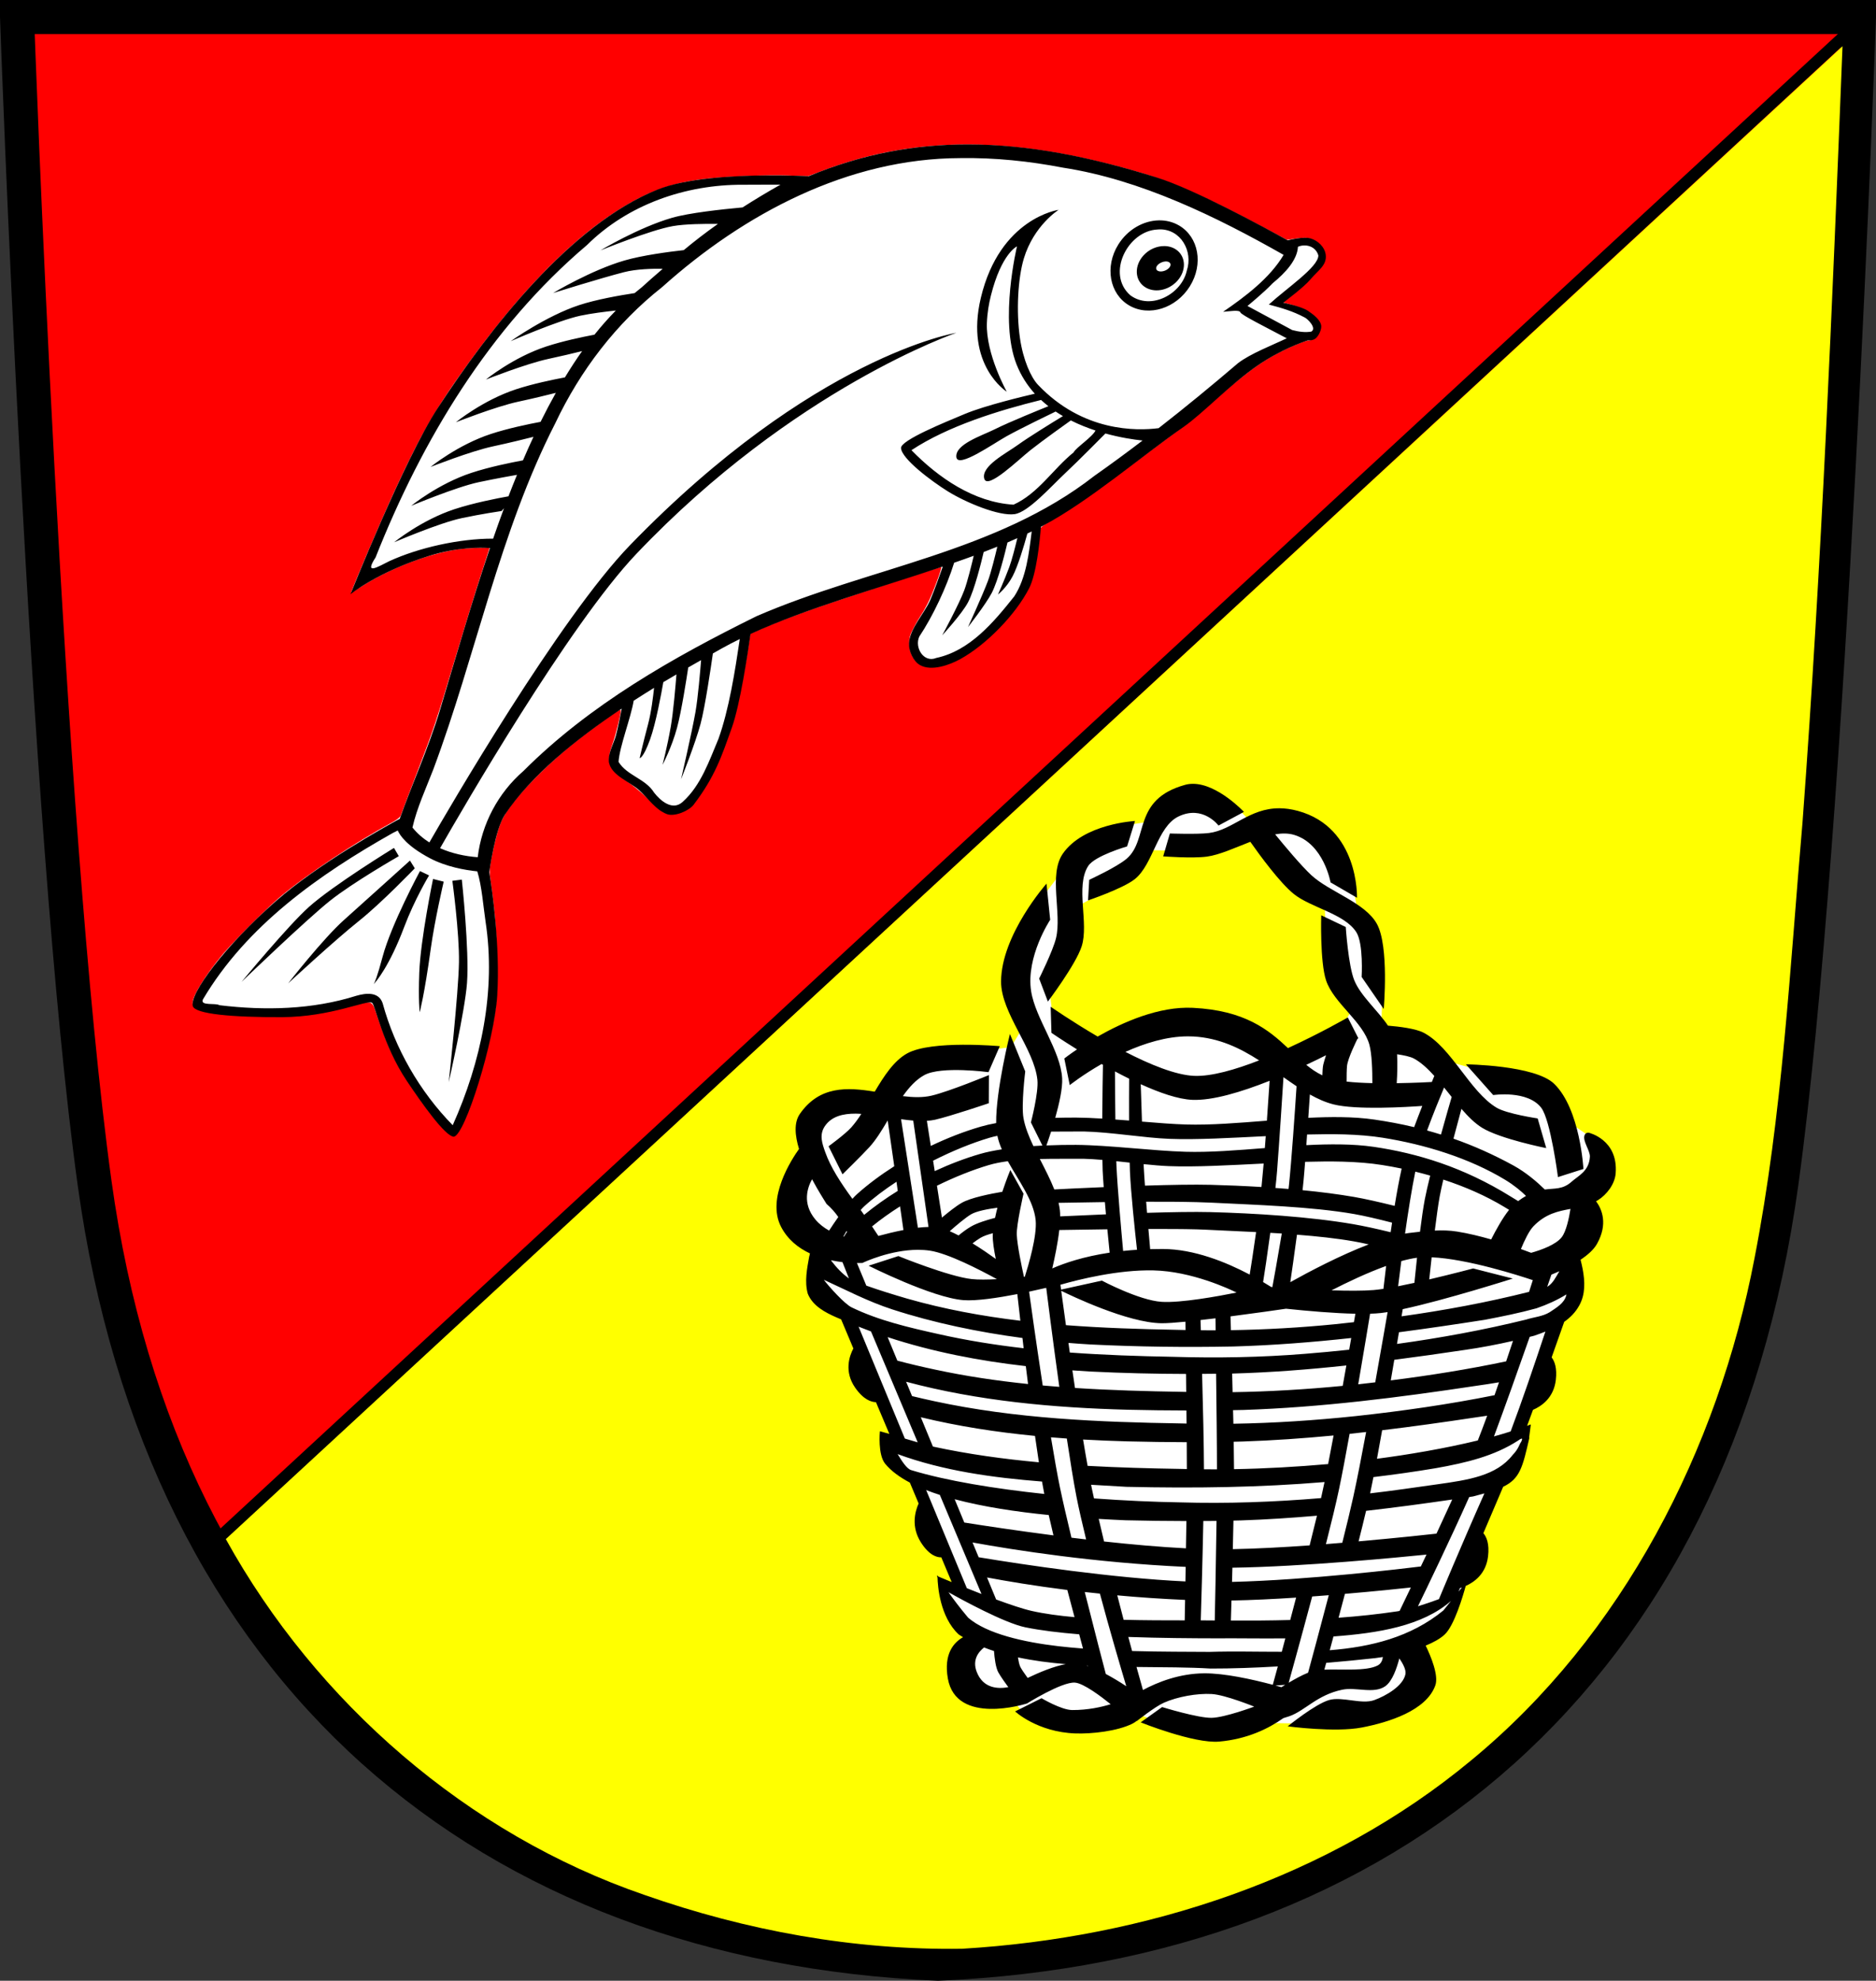
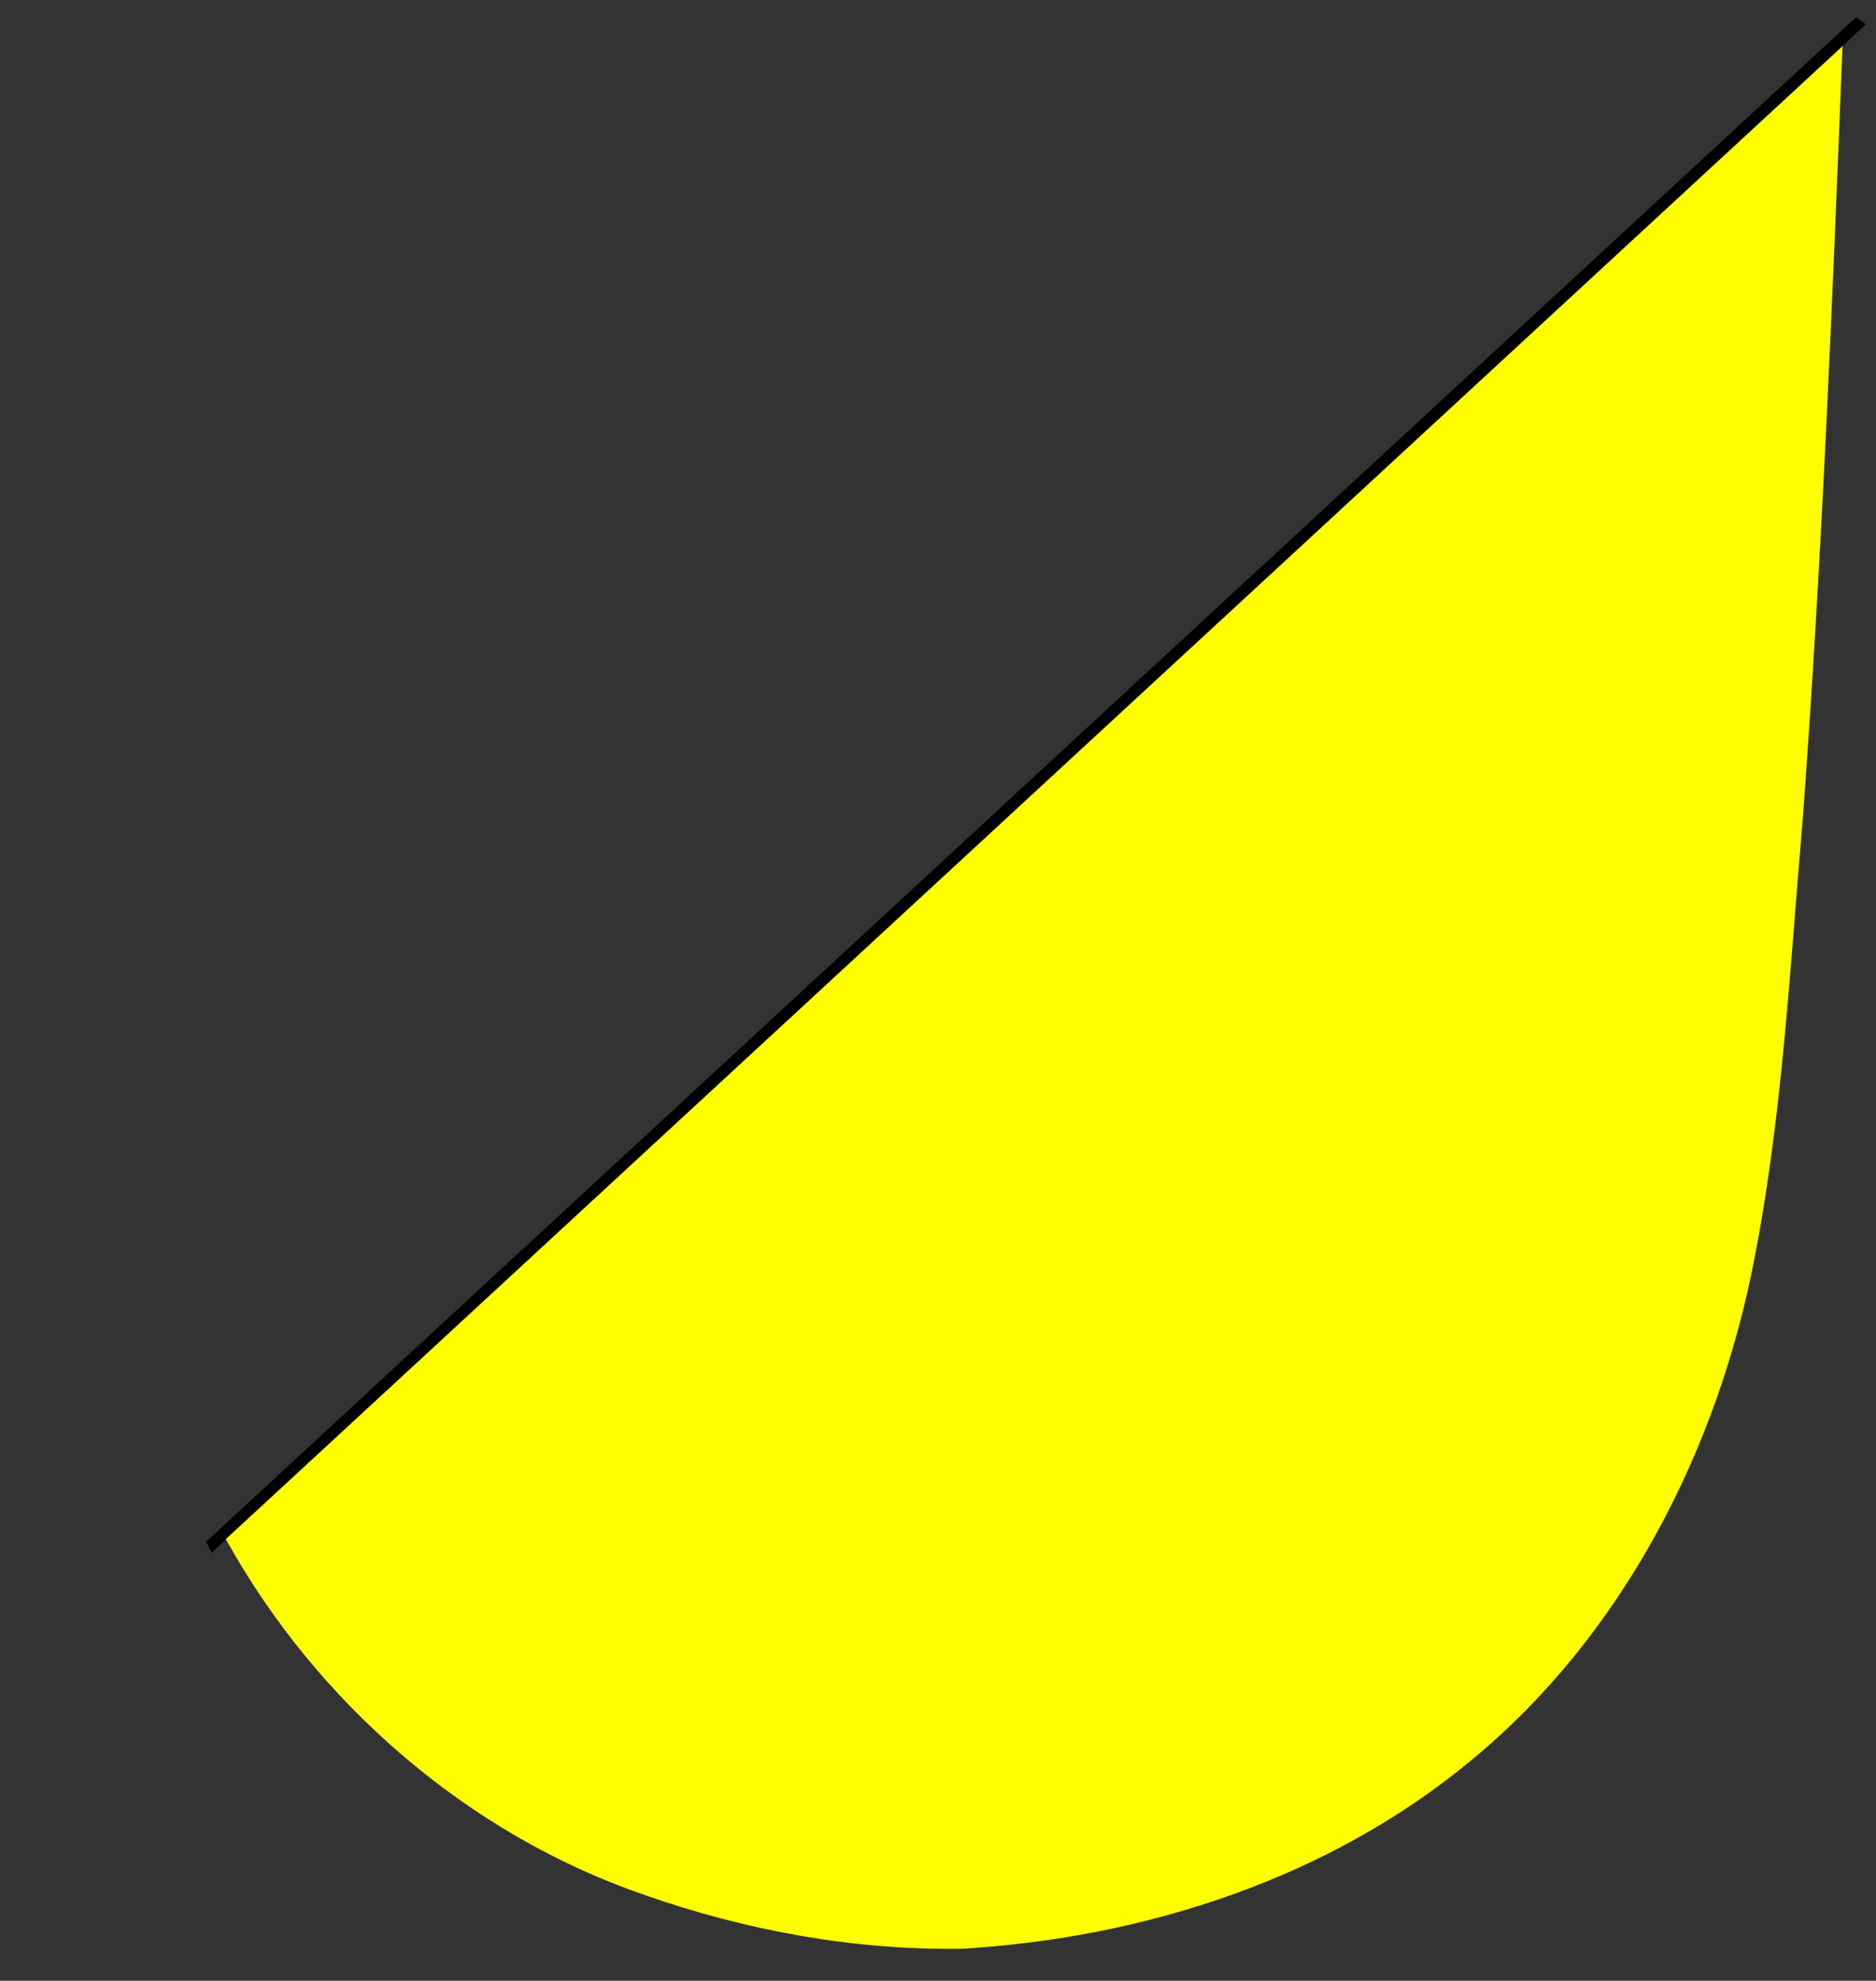
<svg xmlns="http://www.w3.org/2000/svg" width="825.438" height="871.219" id="svg3602" version="1.0">
  <rect width="100%" height="100%" fill="#333333" stroke="none" />
  <defs id="defs3604" />
  <g id="layer1" transform="translate(62.719,-96.753)">
    <g id="g3591" transform="translate(2588.399,1222.06)">
-       <path id="path3548" d="M -2643.618,-1117.807 C -2643.618,-1117.807 -2631.157,-761.673 -2609.493,-604.932 C -2579.528,-388.134 -2436.144,-270.083 -2238.399,-261.588 C -2040.655,-270.083 -1897.27,-388.134 -1867.305,-604.932 C -1845.641,-761.673 -1833.18,-1117.807 -1833.18,-1117.807 L -2238.399,-1117.807 L -2643.618,-1117.807 z" style="fill:#ff0000;fill-rule:evenodd;stroke:#000000;stroke-width:15;stroke-linecap:butt;stroke-linejoin:miter;stroke-miterlimit:4;stroke-dasharray:none;stroke-opacity:1" />
      <path id="rect3504" d="M -1834.502,-1117.692 L -2560.474,-447.156 L -2557.912,-442.437 L -1830.127,-1114.629 C -1831.685,-1115.716 -1832.907,-1116.573 -1834.502,-1117.692 z" style="fill:#000000;fill-opacity:1;stroke:none;stroke-width:14;stroke-miterlimit:4;stroke-dasharray:none;stroke-opacity:1" />
      <path id="path3576" d="M -2551.759,-448.342 C -2511.99,-376.425 -2445.357,-318.54 -2367.655,-291.869 C -2322.895,-276.136 -2275.346,-267.442 -2227.752,-268.156 C -2147.194,-272.969 -2066.255,-299.152 -2003.703,-351.112 C -1937.096,-405.98 -1895.278,-487.632 -1879.15,-571.794 C -1866.809,-635.132 -1863.552,-699.732 -1857.987,-763.935 C -1849.573,-877.245 -1844.894,-991.449 -1840.413,-1104.975 C -2077.923,-885.756 -2314.249,-667.561 -2551.759,-448.342 z" style="fill:#ffff00;fill-rule:evenodd;stroke:none;stroke-width:15;stroke-linecap:butt;stroke-linejoin:miter;stroke-miterlimit:4;stroke-dasharray:none;stroke-opacity:1" />
      <g transform="translate(-4045.418,-1569.533)" id="g3491">
-         <path style="fill:#ffffff" d="M 1591.395,942.424 C 1588.285,940.163 1582.165,932.501 1575.407,922.407 C 1568.242,911.705 1565.268,905.647 1560.785,892.617 C 1557.706,883.667 1558.8,884.205 1548.835,886.745 C 1532.623,890.877 1523.98,891.718 1505.148,890.997 C 1492.129,890.499 1487.793,890.054 1483.206,888.747 C 1480.197,887.889 1479.064,886.931 1479.064,885.244 C 1479.064,882.204 1484.602,873.274 1492.13,864.178 C 1496.688,858.669 1511.847,843.507 1517.687,838.615 C 1529.425,828.782 1550.097,815.052 1567.153,805.76 C 1568.876,804.821 1570.409,803.611 1570.58,803.056 C 1570.749,802.504 1573.856,794.315 1577.482,784.858 C 1585.26,764.58 1586.04,762.244 1595.123,732.032 C 1598.955,719.286 1603.788,703.626 1605.863,697.231 C 1607.938,690.837 1609.635,685.511 1609.635,685.395 C 1609.635,684.982 1600.66,685.196 1596.838,685.7 C 1583.278,687.491 1565.806,694.149 1553.022,702.397 C 1550.719,703.882 1548.835,704.996 1548.835,704.873 C 1548.835,703.886 1561.726,673.663 1567.648,660.766 C 1579.418,635.134 1586.26,623.338 1601.283,602.781 C 1627.679,566.661 1652.442,542.949 1676.276,530.968 C 1685.222,526.471 1694.146,523.988 1705.824,522.747 C 1715.019,521.769 1732.585,521.108 1741.151,521.417 L 1749.82,521.73 L 1756.454,519.229 C 1798.044,503.548 1841.606,503.961 1897.42,520.567 C 1911.299,524.696 1927.268,531.897 1952.157,545.249 L 1960.525,549.739 L 1964.447,549.166 C 1966.603,548.85 1969.005,548.74 1969.783,548.921 C 1975.76,550.31 1979.077,556.14 1976.394,560.541 C 1974.981,562.859 1966.472,571.318 1962.263,574.588 L 1958.809,577.272 L 1960.519,577.697 C 1967.292,579.381 1972.173,582.073 1974.444,585.378 C 1975.322,586.656 1975.478,587.367 1975.204,588.831 C 1974.751,591.244 1972.055,593.983 1970.127,593.989 C 1968.131,593.995 1958.419,598.294 1952.725,601.692 C 1946.124,605.631 1939.93,610.423 1928.838,620.172 C 1923.63,624.75 1916.902,630.332 1913.887,632.577 C 1910.871,634.821 1900.966,642.199 1891.873,648.97 C 1875.746,660.981 1863.844,669.189 1855.98,673.723 C 1853.323,675.255 1852.062,676.282 1852.004,676.962 C 1851.255,685.698 1849.594,695.407 1848.083,699.887 C 1844.591,710.242 1829.037,727.107 1816.83,733.774 C 1810.552,737.203 1802.943,738.547 1799.612,736.813 C 1796.331,735.106 1794.359,731.506 1794.349,727.206 C 1794.343,724.594 1794.632,723.567 1796.247,720.478 C 1797.295,718.472 1798.764,715.935 1799.513,714.838 C 1800.262,713.742 1801.61,711.387 1802.509,709.605 C 1804.722,705.221 1809,693.658 1808.409,693.658 C 1807.547,693.658 1763.34,708.086 1752.789,711.811 C 1741.836,715.677 1733.1,719.053 1727.721,721.498 L 1724.454,722.983 L 1723.326,730.373 C 1721.57,741.877 1718.507,756.72 1716.762,762.192 C 1714.694,768.672 1710.356,779.807 1708.31,783.883 C 1706.539,787.412 1702.06,794.491 1699.716,797.463 C 1696.716,801.27 1689.877,803.356 1686.351,801.54 C 1685.409,801.056 1682.284,798.375 1679.406,795.584 C 1676.528,792.793 1672.098,789.119 1669.561,787.42 C 1661.823,782.238 1660.911,779.653 1663.862,771.274 C 1665.3,767.193 1667.446,758.451 1667.446,756.675 C 1667.446,755.794 1663.603,758.354 1652.744,766.468 C 1635.382,779.442 1618.876,796.431 1614.9,805.42 C 1613.49,808.61 1611.614,815.72 1610.366,822.612 C 1609.589,826.902 1609.588,827.635 1610.343,833.078 C 1612.193,846.398 1612.725,853.081 1612.983,866.275 C 1613.285,881.688 1612.927,886.412 1610.597,897.738 C 1606.287,918.691 1597.222,943.837 1593.978,943.837 C 1593.626,943.837 1592.464,943.201 1591.395,942.424 z" id="path3479" />
-         <path style="fill:#000000;fill-rule:evenodd;stroke:none;stroke-width:1px;stroke-linecap:butt;stroke-linejoin:miter;stroke-opacity:1" d="M 1820.184,507.741 C 1796.604,507.729 1773.461,511.987 1750.09,521.741 C 1746.515,521.567 1740.078,521.317 1731.996,521.366 C 1716.466,521.461 1695.99,522.657 1683.59,527.616 C 1645.3,542.93 1609.555,589 1586.965,623.585 C 1572.102,646.34 1548.496,705.616 1548.496,705.616 C 1548.496,705.616 1560.362,695.804 1583.246,688.679 C 1595.463,684.874 1605.545,685 1609.871,685.304 C 1601.952,708.696 1594.931,733.028 1587.871,756.554 C 1582.902,773.114 1575.522,789.276 1570.184,804.366 C 1563.69,807.889 1534.483,824.073 1515.684,840.585 C 1493.512,860.059 1477.415,881.51 1479.153,886.804 C 1480.274,890.22 1496.334,891.725 1518.465,891.616 C 1540.026,891.51 1555.797,883.878 1557.996,885.304 C 1559.432,886.234 1562.61,903.659 1573.309,919.679 C 1580.081,929.818 1590.113,943.923 1593.934,944.21 C 1598.901,943.78 1611.899,901.863 1613.09,882.054 C 1614.388,860.47 1610.942,836.273 1609.59,827.804 C 1609.59,827.804 1612.07,809.092 1616.434,802.585 C 1627.995,785.345 1647.426,769.584 1667.84,755.929 C 1667.331,758.605 1666.189,764.565 1665.246,767.929 C 1664.21,771.627 1661.325,776.452 1662.371,780.147 C 1663.898,785.541 1671.365,788.049 1675.528,791.804 C 1679.335,795.237 1683.048,800.718 1687.903,802.366 C 1691.192,803.483 1697.429,800.916 1699.528,798.147 C 1708.992,785.661 1711.773,776.985 1716.309,764.304 C 1719.978,754.046 1723.372,731.299 1724.528,723.085 C 1749.682,711.551 1780.622,703.052 1809.121,693.429 C 1807.848,697.053 1805.369,704.063 1803.621,708.116 C 1801.102,713.96 1794.521,720.79 1794.246,727.147 C 1794.095,730.645 1796.134,735.172 1799.215,736.835 C 1804.189,739.52 1811.956,736.82 1816.903,734.085 C 1828.289,727.789 1841.198,714.544 1847.121,702.96 C 1850.31,696.724 1851.774,682.679 1852.309,675.929 C 1852.723,675.713 1853.149,675.49 1853.559,675.272 C 1873.481,664.665 1896.573,644.895 1915.09,631.991 C 1923.542,626.101 1935.615,613.283 1947.559,605.054 C 1957.665,598.09 1967.31,594.735 1969.684,593.96 C 1970.733,594.002 1971.739,593.875 1972.59,593.46 C 1974.207,592.671 1975.654,589.665 1975.653,587.866 C 1975.65,585.104 1972.081,582.453 1969.778,580.929 C 1966.718,578.904 1958.934,577.366 1958.934,577.366 C 1958.934,577.366 1968.014,570.582 1970.84,567.179 C 1974.126,563.221 1978.198,560.963 1977.621,556.304 C 1977.198,552.883 1974.161,549.975 1970.84,549.054 C 1970.145,548.861 1969.269,548.794 1968.34,548.804 C 1965.789,548.829 1962.806,549.468 1960.871,549.929 C 1950.669,544.264 1919.989,527.532 1903.309,522.304 C 1874.357,513.229 1846.982,507.755 1820.184,507.741 z M 1816.778,513.772 C 1832.021,513.526 1847.192,515.116 1862.121,517.991 C 1896.045,523.208 1929.446,539.501 1959.09,556.335 C 1953.008,566.586 1942.222,574.672 1932.465,581.366 C 1935.16,581.184 1939.672,580.366 1940.059,581.616 C 1940.415,582.768 1951.946,588.485 1960.465,593.022 C 1954.19,596.046 1944.522,599.732 1939.028,603.96 C 1927.585,613.736 1915.95,623.311 1904.09,632.554 C 1894.476,633.791 1870.764,634.274 1851.028,613.491 C 1847.858,610.154 1844.477,602.498 1843.09,593.022 C 1841.334,581.022 1842.223,566.457 1844.778,557.96 C 1849.16,543.384 1860.09,536.522 1860.09,536.522 C 1860.09,536.522 1834.258,540.062 1825.871,575.21 C 1818.773,604.957 1837.278,616.522 1837.278,616.522 C 1837.278,616.522 1828.023,599.976 1828.528,586.366 C 1828.699,581.75 1829.422,577.729 1830.278,574.304 C 1834.929,555.687 1841.778,552.585 1841.778,552.585 C 1841.778,552.585 1833.912,585.073 1841.559,604.46 C 1843.537,609.474 1846.316,613.756 1849.621,617.397 C 1845.238,618.415 1827.723,622.565 1818.746,626.335 C 1810.75,629.693 1790.55,637.815 1790.746,641.304 C 1791.014,646.057 1804.157,655.868 1811.278,660.304 C 1819.319,665.313 1833.943,671.358 1840.746,670.366 C 1846.79,669.485 1856.707,658.229 1863.371,651.991 C 1868.553,647.142 1879.02,636.577 1880.684,634.897 C 1887.284,636.71 1893.158,637.585 1897.028,637.991 C 1890.057,643.296 1883.018,648.486 1875.84,653.522 C 1832.658,687.262 1776.367,693.886 1727.153,715.272 C 1690.367,733.423 1653.793,754.149 1624.621,783.335 C 1613.486,792.972 1606.236,806.632 1604.496,821.272 C 1598.913,820.851 1593.136,819.624 1587.934,817.304 C 1597.359,800.799 1644.58,719.104 1674.278,687.866 C 1743.67,614.875 1815.09,590.616 1815.09,590.616 C 1815.09,590.616 1752.224,600.758 1671.559,683.96 C 1640.487,716.009 1591.302,800.707 1583.215,814.772 C 1580.419,813.002 1577.897,810.828 1575.778,808.21 C 1577.764,799.501 1581.709,791.058 1584.965,782.616 C 1603.781,732.262 1614.019,678.489 1638.59,630.46 C 1649.588,607.186 1665.451,586.421 1685.621,570.522 C 1721.617,538.247 1767.475,513.864 1816.778,513.772 z M 1729.403,525.46 C 1732.163,525.463 1734.924,525.47 1737.684,525.46 C 1731.788,528.769 1726.267,532.11 1721.028,535.46 C 1711.805,536.307 1697.492,537.853 1689.903,540.054 C 1675.177,544.324 1658.496,554.366 1658.496,554.366 C 1658.496,554.366 1680.421,545.426 1690.34,543.679 C 1695.795,542.717 1704.415,542.645 1710.184,542.71 C 1704.832,546.492 1699.844,550.331 1695.153,554.241 C 1688.415,554.998 1676.945,556.516 1669.059,558.804 C 1654.333,563.074 1637.653,573.116 1637.653,573.116 C 1637.653,573.116 1658.53,566.583 1668.903,563.929 C 1674.371,562.529 1681.387,562.375 1685.84,562.46 C 1685.609,562.676 1685.382,562.899 1685.153,563.116 C 1682.34,565.528 1679.521,567.992 1676.684,570.585 C 1675.623,571.411 1674.562,572.278 1673.528,573.147 C 1667.17,574.113 1656.721,575.931 1649.121,578.429 C 1634.556,583.216 1618.996,594.304 1618.996,594.304 C 1618.996,594.304 1639.832,585.181 1649.684,583.085 C 1654.371,582.087 1660.489,581.322 1665.278,580.804 C 1662.009,584.131 1658.873,587.672 1655.871,591.429 C 1650.377,592.474 1641.778,594.285 1634.59,596.647 C 1620.024,601.435 1608.09,611.179 1608.09,611.179 C 1608.09,611.179 1625.77,604.181 1635.621,602.085 C 1641.089,600.921 1646.44,599.635 1650.434,598.647 C 1647.802,602.344 1645.308,606.208 1642.871,610.21 C 1637.39,611.248 1628.636,613.062 1621.34,615.46 C 1606.774,620.247 1594.871,629.96 1594.871,629.96 C 1594.871,629.96 1612.52,622.994 1622.371,620.897 C 1628.958,619.496 1635.389,617.894 1638.871,617.022 C 1636.553,621.148 1634.307,625.402 1632.153,629.772 C 1626.71,630.792 1617.749,632.65 1610.246,635.116 C 1595.681,639.903 1583.746,649.616 1583.746,649.616 C 1583.746,649.616 1601.395,642.65 1611.246,640.554 C 1618.679,638.972 1626.479,637.01 1629.028,636.366 C 1627.452,639.76 1625.899,643.203 1624.403,646.71 C 1619.085,647.688 1609.611,649.614 1601.715,652.21 C 1587.149,656.997 1575.215,666.71 1575.215,666.71 C 1575.215,666.71 1594.988,658.431 1604.84,656.335 C 1613.037,654.59 1620.775,653.259 1621.778,653.085 C 1620.509,656.201 1619.245,659.338 1618.028,662.522 C 1613.017,663.42 1602.676,665.429 1594.215,668.21 C 1579.649,672.997 1567.715,682.741 1567.715,682.741 C 1567.715,682.741 1587.52,674.244 1597.371,672.147 C 1606.111,670.287 1614.996,668.991 1614.996,668.991 L 1616.059,667.772 C 1614.427,672.178 1612.831,676.647 1611.278,681.147 C 1596.435,681.107 1578.549,685.103 1565.59,691.054 C 1560.848,693.367 1554.256,697.557 1559.559,689.397 C 1580.048,637.627 1609.803,588.23 1652.559,552.022 C 1670.571,534.162 1695.996,525.368 1721.121,525.491 C 1723.881,525.456 1726.642,525.456 1729.403,525.46 z M 1904.215,541.147 C 1897.453,541.269 1890.495,545.126 1886.34,551.804 C 1880.296,561.516 1882.463,573.523 1891.153,578.585 C 1899.842,583.647 1911.796,579.86 1917.84,570.147 C 1923.884,560.435 1921.749,548.459 1913.059,543.397 C 1910.343,541.815 1907.289,541.092 1904.215,541.147 z M 1904.496,545.116 C 1913.795,544.947 1919.36,554.705 1916.496,563.241 C 1914.252,573.593 1900.725,580.831 1891.653,574.116 C 1880.877,564.731 1890.489,545.758 1903.59,545.179 C 1903.898,545.152 1904.197,545.121 1904.496,545.116 z M 1968.153,552.179 C 1970.951,552.113 1973.61,553.669 1974.371,556.616 C 1974.361,561.707 1960.44,570.971 1952.59,578.179 C 1958.266,579.699 1963.073,581.063 1968.309,583.835 C 1969.754,584.483 1973.806,588.658 1971.246,590.085 C 1968.662,590.525 1965.81,590.181 1962.871,589.397 L 1943.184,578.804 C 1943.184,578.804 1950.348,572.974 1954.278,568.804 C 1960.031,564.087 1965.046,558.57 1965.403,552.772 C 1966.302,552.382 1967.22,552.2 1968.153,552.179 z M 1906.621,552.46 C 1903.336,552.424 1899.85,553.882 1897.371,556.647 C 1893.406,561.072 1893.546,567.146 1897.684,570.21 C 1901.822,573.274 1908.375,572.166 1912.34,567.741 C 1916.306,563.316 1916.166,557.242 1912.028,554.179 C 1910.476,553.03 1908.593,552.481 1906.621,552.46 z M 1907.278,559.21 C 1908.229,559.202 1908.99,559.551 1909.246,560.179 C 1909.656,561.182 1908.632,562.547 1906.934,563.241 C 1905.236,563.935 1903.5,563.682 1903.09,562.679 C 1902.68,561.675 1903.736,560.31 1905.434,559.616 C 1906.071,559.356 1906.707,559.214 1907.278,559.21 z M 1852.371,620.147 C 1853.411,621.115 1854.483,622.029 1855.59,622.897 C 1853.11,623.891 1838.551,629.753 1831.965,633.054 C 1826.422,635.832 1814.485,639.602 1815.09,645.272 C 1815.645,650.468 1831.304,639.383 1837.184,636.116 C 1843.462,632.629 1856.874,626.161 1858.778,625.241 C 1859.834,625.952 1860.907,626.605 1861.996,627.241 C 1857.171,630.174 1846.938,636.465 1842.059,639.991 C 1837.034,643.623 1825.864,649.273 1827.371,654.772 C 1828.753,659.812 1842.435,646.377 1847.715,642.21 C 1853.248,637.842 1863.596,630.473 1865.465,629.147 C 1869.062,630.968 1872.741,632.411 1876.309,633.585 C 1874.919,636.504 1867.799,641.026 1866.684,643.21 C 1857.606,650.535 1851.152,661.273 1840.246,666.21 C 1822.826,665.153 1807.247,654.419 1795.34,642.241 C 1811.351,631.649 1833.672,624.747 1852.371,620.147 z M 1848.246,677.991 C 1847.088,687.275 1845.855,698.541 1840.559,706.554 C 1831.606,717.796 1821.103,730.45 1806.278,733.616 C 1800.709,735.936 1796.592,729.023 1798.778,724.241 C 1804.8,715.208 1810.805,702.455 1814.121,691.741 C 1817.028,690.733 1819.911,689.722 1822.746,688.679 C 1821.861,692.428 1819.965,700.148 1818.559,703.897 C 1816.238,710.083 1808.871,723.679 1808.871,723.679 C 1808.871,723.679 1817.542,714.266 1820.215,709.179 C 1823.096,703.696 1826.098,691.38 1827.121,687.022 C 1829.142,686.251 1831.151,685.475 1833.121,684.679 C 1832.231,688.447 1830.365,696.072 1828.965,699.804 C 1826.645,705.99 1820.215,720.054 1820.215,720.054 C 1820.215,720.054 1827.948,710.203 1830.621,705.116 C 1833.532,699.576 1836.602,687.057 1837.59,682.835 C 1839.06,682.211 1840.5,681.57 1841.934,680.929 C 1840.95,684.978 1839.511,690.652 1838.34,693.772 C 1836.019,699.958 1833.403,705.71 1833.403,705.71 C 1833.403,705.71 1837.167,702.797 1839.84,697.71 C 1842.251,693.121 1844.91,684.109 1846.34,678.897 C 1846.978,678.594 1847.617,678.299 1848.246,677.991 z M 1719.809,725.304 C 1717.709,739.355 1715.093,756.162 1710.434,769.179 C 1706.379,778.79 1702.73,789.631 1694.809,796.804 C 1690.342,801.096 1684.953,796.545 1682.09,792.835 C 1678.32,786.713 1670.15,785.378 1666.465,779.335 C 1666.905,772.515 1671.76,760.397 1673.121,752.429 C 1676.112,750.494 1679.104,748.611 1682.09,746.772 C 1681.689,750.538 1680.877,757.408 1679.434,762.835 C 1677.133,771.488 1675.746,777.679 1675.746,777.679 C 1675.746,777.679 1677.258,777.936 1680.309,769.522 C 1682.916,762.333 1685.312,749.139 1686.153,744.272 C 1688.087,743.104 1690.025,741.992 1691.934,740.866 C 1691.577,745.426 1690.561,757.495 1689.434,763.897 C 1687.882,772.716 1685.809,780.647 1685.809,780.647 C 1685.809,780.647 1689.864,773.01 1692.184,764.366 C 1694.188,756.898 1696.37,742.787 1697.121,737.804 C 1699.053,736.686 1700.897,735.655 1702.778,734.585 C 1702.4,739.374 1701.411,751.131 1700.309,757.397 C 1698.757,766.216 1693.965,786.991 1693.965,786.991 C 1693.965,786.991 1700.208,771.322 1702.528,762.679 C 1704.561,755.102 1707.126,737.52 1707.965,731.647 C 1709.196,730.955 1710.518,730.192 1711.715,729.522 C 1714.325,728.063 1717.021,726.669 1719.809,725.304 z M 1569.309,809.522 C 1570.287,811.743 1573.418,816.37 1583.34,821.647 C 1590.565,825.49 1598.989,826.948 1604.309,827.491 C 1606.308,833.93 1606.96,842.984 1607.934,849.522 C 1612.631,880.147 1605.953,911.288 1593.496,939.147 C 1579.025,924.398 1568.113,905.476 1562.653,885.46 C 1560.906,880.353 1555.353,880.975 1551.09,882.21 C 1531.723,888.322 1510.904,888.79 1490.871,886.366 C 1489.161,885.275 1482.303,886.775 1483.559,883.866 C 1502.804,851.318 1534.724,828.874 1567.121,810.616 C 1567.468,810.42 1568.406,809.966 1569.309,809.522 z M 1567.653,817.179 C 1567.652,817.179 1541.074,833.434 1530.184,843.179 C 1521.002,851.395 1500.59,876.085 1500.59,876.085 C 1500.59,876.085 1528.827,848.927 1539.528,840.397 C 1549.621,832.352 1569.778,820.804 1569.778,820.804 L 1567.653,817.179 z M 1574.684,822.741 C 1574.684,822.741 1556.449,839.215 1545.559,848.96 C 1536.377,857.176 1521.09,876.741 1521.09,876.741 C 1521.09,876.741 1541.452,857.896 1552.153,849.366 C 1562.246,841.321 1576.809,826.147 1576.809,826.147 L 1574.684,822.741 z M 1579.09,827.366 C 1579.09,827.366 1566.447,850.797 1562.653,865.022 C 1560.271,873.951 1559.159,876.416 1558.746,877.085 C 1559.786,875.973 1565.603,869.305 1572.153,851.929 C 1576.707,839.844 1583.09,829.272 1583.09,829.272 L 1579.09,827.366 z M 1584.84,830.835 C 1584.84,830.835 1579.319,857.372 1578.778,872.085 C 1578.325,884.398 1578.965,889.46 1578.965,889.46 C 1578.965,889.46 1581.021,881.978 1583.809,861.679 C 1585.566,848.884 1589.528,832.022 1589.528,832.022 L 1584.84,830.835 z M 1597.496,831.116 L 1593.34,831.647 C 1593.34,831.647 1596.463,854.648 1596.246,867.554 C 1596.017,881.236 1591.746,920.179 1591.746,920.179 C 1591.746,920.179 1598.87,888.935 1599.778,876.647 C 1600.854,862.074 1597.496,831.116 1597.496,831.116 z" id="path3311" />
-       </g>
+         </g>
      <g transform="translate(-4455.822,-1259.869)" id="g3528">
-         <path style="fill:#ffffff;fill-rule:evenodd;stroke:none;stroke-width:1px;stroke-linecap:butt;stroke-linejoin:miter;stroke-opacity:1" d="M 2329.281,483.344 L 2312.031,495.75 L 2299.656,497.562 L 2271.562,518.406 L 2261,532.281 L 2248.906,571.562 L 2254.656,586.688 L 2249.5,595.125 L 2237.719,596.656 L 2206.594,602.094 L 2196.031,621.719 L 2165.812,624.125 L 2154.656,654.938 L 2164,679.719 L 2164.906,694.219 L 2163.406,706 L 2179.719,715.688 L 2185.75,738.344 L 2200.562,770.344 L 2195.719,769.438 L 2195.438,777.594 L 2209.625,786.969 L 2226.844,833.812 L 2220.219,832.906 L 2220.219,840.156 L 2234.094,853.75 L 2227.75,873.969 L 2234.094,881.844 L 2249.5,881.219 L 2256.75,890.281 L 2288.188,893.312 L 2303.281,887.875 L 2320.5,893.906 L 2343.469,896.938 L 2362.188,892.406 L 2381.844,892.719 L 2420.188,885.156 L 2431.969,875.5 L 2425.344,856.75 L 2437.406,850.406 L 2446.5,838.938 L 2451.625,826.25 L 2462.188,786.656 L 2470.344,783.656 L 2475.031,770.75 L 2476,764.344 L 2473.562,765.094 L 2490.281,714.156 L 2499.344,703.906 L 2496.344,687.281 L 2505.094,651.938 L 2509.938,638.344 L 2495.719,628.656 L 2481.844,610.25 L 2454.938,605.094 L 2439.844,600.875 L 2412.344,590 L 2412.938,571.562 L 2409.938,542.875 L 2402.062,535.625 L 2399.344,519.906 L 2374.875,494.219 L 2355.562,496.656 L 2348.906,489.688 L 2329.281,483.344 z M 2354.938,500.562 L 2387.562,530.188 L 2387.875,543.156 L 2399.344,579.125 L 2393,589.688 L 2370.344,604.188 L 2347.688,590 L 2320.5,583.656 L 2289.375,597.844 L 2267.938,582.438 L 2266.438,569.469 L 2279.406,532.906 L 2299.656,521.406 L 2310.125,508.438 L 2323.375,508.844 L 2339.531,507.812 L 2354.938,500.562 z" id="path2609" />
-         <path style="fill:#000000;fill-rule:evenodd;stroke:none;stroke-width:1px;stroke-linecap:butt;stroke-linejoin:miter;stroke-opacity:1" d="M 2329.558,479.325 C 2328.434,479.331 2327.33,479.451 2326.235,479.751 C 2302.788,486.177 2310.287,503.748 2300.479,512.22 C 2296.174,515.939 2283.956,521.544 2283.956,521.544 L 2283.443,530.598 C 2283.443,530.598 2298.871,525.388 2304.062,521.208 C 2312.151,514.695 2313.88,498.19 2323.238,493.688 C 2334.025,488.499 2340.842,497.673 2340.842,497.673 L 2352.04,491.669 C 2352.04,491.669 2340.421,479.268 2329.558,479.325 z M 2367.673,490.077 C 2354.372,490.012 2347.036,499.654 2336.675,500.956 C 2331.546,501.601 2319.447,501.169 2319.447,501.169 L 2316.505,511.231 C 2316.505,511.231 2329.316,512.199 2335.695,511.343 C 2341.316,510.59 2348.1,507.428 2354.843,504.828 C 2359.224,511.064 2367.834,522.769 2373.873,527.692 C 2381.396,533.825 2396.233,536.389 2401.475,544.558 C 2404.692,549.569 2403.821,564.271 2403.821,564.271 L 2413.543,578.364 C 2413.543,578.364 2415.996,550.772 2410.527,540.913 C 2405.309,531.506 2389.644,526.853 2381.743,519.552 C 2377.284,515.432 2370.008,506.737 2365.763,501.538 C 2368.748,501.027 2371.579,501.018 2374.134,501.786 C 2387.183,505.708 2390.144,522.676 2390.144,522.676 L 2401.779,529.436 C 2401.779,529.436 2402.752,498.515 2375.743,491.225 C 2372.813,490.434 2370.136,490.089 2367.673,490.077 z M 2304.096,495.671 C 2304.096,495.671 2281.475,496.839 2272.332,510.066 C 2265.981,519.254 2271.987,536.341 2269.353,547.196 C 2267.99,552.817 2261.927,564.974 2261.927,564.974 L 2265.766,575.092 C 2265.766,575.092 2277.968,558.96 2280.619,550.853 C 2283.931,540.723 2277.745,524.392 2283.528,515.44 C 2286.427,510.953 2300.629,506.847 2300.629,506.847 L 2304.096,495.671 z M 2265.164,523.223 C 2265.164,523.223 2245.242,545.725 2245.175,566.291 C 2245.131,580.125 2259.756,595.798 2261.158,609.561 C 2261.733,615.198 2258.307,628.253 2258.307,628.253 L 2263.364,638.43 C 2262.045,638.494 2260.726,638.566 2259.389,638.654 C 2257.401,634.451 2255.744,630.331 2255.035,626.367 C 2253.997,620.568 2255.802,605.817 2255.802,605.817 L 2249.072,589.351 C 2249.072,589.351 2242.846,614.104 2243.015,628.539 C 2240.566,628.98 2238.27,629.515 2236.229,630.108 C 2229.015,632.205 2221.558,635.09 2214.254,638.593 L 2212.53,627.552 C 2213.782,627.47 2215.002,627.327 2216.135,627.069 C 2222.912,625.525 2239.77,619.809 2239.77,619.809 L 2239.825,607.432 C 2239.825,607.432 2222.436,614.618 2214.619,616.47 C 2210.72,617.394 2206.428,617.245 2201.955,616.69 C 2204.714,612.799 2207.759,609.429 2211.412,607.428 C 2218.849,603.355 2239.635,606.147 2239.635,606.147 L 2244.608,594.723 C 2244.608,594.723 2214.673,591.985 2203.935,597.854 C 2198.051,601.071 2193.689,607.812 2189.589,614.728 C 2177.465,612.771 2165.303,612.087 2156.646,624.502 C 2153.98,628.325 2154.462,634.015 2156.273,639.935 C 2153.113,644.346 2141.793,661.584 2148.387,674.206 C 2151.335,679.847 2156.03,683.501 2161.07,685.865 C 2160.982,686.392 2160.874,686.917 2160.759,687.202 C 2159.802,692.544 2158.632,698.229 2160.115,703.566 C 2162.259,708.95 2167.828,711.894 2172.886,714.07 C 2173.521,714.358 2174.168,714.614 2174.806,714.894 L 2180.18,727.673 C 2178.371,731.09 2176.074,737.887 2180.986,744.945 C 2184.663,750.229 2188.088,751.265 2190.128,751.305 L 2196.009,765.251 C 2194.309,764.751 2192.832,764.337 2191.877,764.097 L 2191.871,764.347 C 2191.863,764.344 2191.849,764.348 2191.84,764.346 C 2191.84,764.346 2190.884,774.389 2194.186,778.401 C 2196.773,781.55 2200.511,784.276 2205.037,786.675 L 2208.897,795.856 C 2207.246,799.567 2205.552,806.159 2209.924,813.008 C 2213.573,818.725 2216.977,819.606 2218.875,819.552 L 2223.448,830.437 C 2220.003,829.013 2217.983,828.167 2217.501,827.961 C 2217.405,827.793 2217.17,827.391 2217.17,827.391 C 2217.17,827.391 2217.191,827.657 2217.191,827.829 C 2217.176,827.823 2216.881,827.697 2216.881,827.697 L 2217.211,828.361 C 2217.305,832.018 2218.191,845.7 2226.532,853.48 C 2227.151,853.896 2227.799,854.286 2228.443,854.678 C 2224.411,856.954 2219.845,861.939 2221.758,872.847 C 2225.408,893.658 2256.146,883.955 2256.146,883.955 L 2256.117,883.861 L 2256.365,883.96 C 2256.365,883.96 2271.793,874.274 2277.639,874.647 C 2281.476,874.892 2289.385,880.903 2293.401,884.155 C 2289.438,885.363 2283.367,886.766 2276.465,886.718 C 2271.634,886.683 2262.983,881.512 2262.983,881.512 L 2251.352,887.319 C 2251.352,887.319 2261.07,896.422 2277.894,897.002 C 2285.059,897.249 2296.305,896.027 2302.963,892.712 C 2303.66,892.365 2304.273,891.942 2304.834,891.503 L 2304.896,891.567 C 2304.896,891.567 2312.875,885.232 2316.827,883.486 C 2322.771,880.86 2331.367,879.3 2337.854,879.669 C 2343.803,880.007 2356.549,885.209 2356.549,885.209 C 2356.549,885.209 2343.699,890.012 2337.841,890.14 C 2331.812,890.272 2316.035,885.406 2316.035,885.406 L 2306.602,892.136 C 2306.602,892.136 2330.049,901.568 2341.142,900.591 C 2353.54,899.499 2362.909,894.853 2369.377,890.276 C 2370.336,889.987 2371.261,889.709 2372.053,889.428 C 2379.014,886.966 2384.192,880.043 2395.38,877.754 C 2401.415,876.519 2409.189,879.774 2414.231,876.234 C 2417.346,874.046 2419.323,868.206 2420.409,863.992 C 2421.997,866.299 2423.45,869.05 2423.101,870.897 C 2422.104,876.164 2414.415,880.521 2409.375,882.346 C 2403.77,884.376 2395.221,880.65 2389.496,882.313 C 2383.283,884.117 2371.298,893.881 2371.298,893.881 C 2371.298,893.881 2392.113,896.685 2403.983,894.386 C 2415.595,892.138 2432.267,887.017 2436.244,875.877 C 2437.81,871.49 2434.268,863.052 2432.005,858.373 C 2435.34,857.003 2438.341,855.391 2440.397,853.464 C 2444.568,849.554 2448.391,836.596 2449.622,832.131 C 2453.286,830.511 2458.531,826.882 2459.443,819.127 C 2460.101,813.536 2458.741,810.521 2457.387,808.922 C 2460.846,800.791 2462.054,797.979 2466.091,788.516 C 2473.475,784.958 2474.656,779.99 2477.634,766.923 C 2477.588,766.933 2477.554,766.942 2477.509,766.951 L 2478.264,761.092 C 2477.731,761.301 2477.173,761.506 2476.624,761.712 C 2477.474,759.4 2478.33,757.124 2479.218,754.674 C 2482.891,753.106 2488.329,749.473 2489.262,741.549 C 2489.885,736.251 2488.697,733.26 2487.419,731.6 C 2489.318,726.225 2491.271,720.775 2492.954,715.968 C 2495.635,714.081 2497.925,711.766 2499.551,708.8 C 2502.338,703.867 2502.09,698.156 2501.064,692.705 C 2501.065,692.702 2501.098,692.58 2501.098,692.58 L 2501.036,692.579 C 2500.782,691.244 2500.463,689.943 2500.154,688.652 C 2503.275,686.565 2505.958,684.221 2507.405,681.623 C 2512.236,672.943 2509.611,666.516 2506.975,662.922 C 2507.242,662.773 2507.501,662.636 2507.767,662.471 C 2511.737,659.998 2515.211,655.366 2515.591,650.703 C 2516.804,635.737 2503.735,632.78 2503.735,632.78 C 2503.735,632.78 2502.4,632.529 2501.897,633.927 C 2500.974,636.493 2504.397,640.634 2504.251,643.357 C 2503.918,649.686 2499.206,651.662 2496.162,654.368 C 2492.276,657.821 2488.904,657.16 2484.427,657.765 C 2481.1,654.511 2476.195,650.256 2470.565,647.175 C 2461.6,642.268 2452.816,638.406 2444.225,635.401 C 2445.748,629.594 2446.861,625.455 2447.735,622.288 C 2450.639,625.646 2453.626,628.641 2456.834,630.617 C 2464.815,635.531 2485.049,639.556 2485.049,639.556 L 2481.275,626.5 C 2481.275,626.5 2467.77,624.504 2463.218,621.787 C 2451.351,614.701 2443.33,595.162 2431.066,588.786 C 2427.573,586.97 2420.456,586.106 2415.412,585.689 C 2410.863,578.934 2403.3,572.506 2400.57,565.699 C 2397.925,559.107 2396.837,542.298 2396.837,542.298 L 2386.042,537.152 C 2386.042,537.152 2385.427,557.628 2388.189,565.831 C 2391.539,575.782 2404.426,583.921 2407.225,594.041 C 2408.343,598.079 2408.553,605.456 2408.538,610.98 C 2404.516,610.884 2400.595,610.679 2397.207,610.292 C 2397.206,607.938 2397.222,605.24 2397.39,603.419 C 2397.697,600.086 2401.694,592.068 2402,591.456 C 2402.046,591.43 2402.38,591.245 2402.38,591.245 L 2397.738,582.078 C 2397.738,582.078 2385.901,588.925 2371.401,595.561 C 2362.867,587.517 2352.431,578.962 2329.533,577.848 C 2314.651,577.126 2298.806,584.136 2287.681,590.487 C 2275.985,583.642 2266.997,577.37 2266.997,577.37 L 2267.337,588.849 C 2267.337,588.849 2271.862,591.96 2278.585,596.131 C 2275.083,598.497 2272.995,600.134 2272.995,600.134 L 2275.392,611.846 C 2275.393,611.846 2280.981,607.39 2289.414,602.56 C 2289.616,602.675 2289.797,602.802 2290,602.917 C 2289.906,607.435 2289.767,615.847 2289.695,626.572 C 2285.741,626.326 2281.905,626.161 2278.39,626.134 C 2275.619,626.113 2272.38,626.144 2269.01,626.239 C 2270.752,620.064 2272.278,613.264 2272.051,608.896 C 2271.415,596.692 2260.271,582.598 2258.397,570.522 C 2256.041,555.344 2266.781,539.137 2266.781,539.137 L 2265.164,523.223 z M 2327.318,590.396 C 2328.124,590.394 2328.953,590.406 2329.754,590.45 C 2341.143,591.074 2350.363,595.596 2358.716,600.969 C 2348.207,605.061 2337.669,608.101 2330.09,607.774 C 2321.962,607.424 2310.666,602.781 2299.878,597.228 C 2308.282,593.456 2317.93,590.416 2327.318,590.396 z M 2419.416,598.28 C 2422.272,598.688 2425.264,599.279 2426.968,600.229 C 2430.102,601.978 2432.995,604.696 2435.803,607.802 C 2435.51,608.513 2435.069,609.591 2434.712,610.466 C 2433.561,610.536 2427.432,610.871 2419.259,610.999 C 2419.498,607.145 2419.663,602.45 2419.416,598.28 z M 2388.148,598.713 C 2387.62,600.412 2387.12,601.997 2386.931,602.875 C 2386.675,604.062 2386.585,605.905 2386.546,607.555 C 2383.954,606.327 2381.657,604.724 2379.459,602.928 C 2382.587,601.463 2385.477,600.049 2388.148,598.713 z M 2449.7,602.702 L 2461.716,616.221 C 2461.716,616.221 2476.814,613.946 2482.848,621.815 C 2486.962,627.181 2490.206,652.298 2490.206,652.298 L 2501.413,648.733 C 2501.413,648.733 2500.009,622.428 2488.551,611.283 C 2480.052,603.016 2449.7,602.702 2449.7,602.702 z M 2295.281,605.816 C 2297.33,606.913 2299.426,607.978 2301.524,609.017 C 2301.494,613.951 2301.463,620.043 2301.492,627.427 C 2299.472,627.262 2297.467,627.131 2295.469,626.981 C 2295.354,618.651 2295.31,611.553 2295.281,605.816 z M 2369.43,608.364 C 2371.353,609.733 2373.286,611.067 2375.187,612.336 C 2374.427,624.031 2372.993,644.821 2371.848,655.867 C 2371.798,656.347 2371.719,656.979 2371.655,657.519 C 2369.729,657.358 2367.809,657.217 2365.882,657.079 C 2366.184,654.383 2366.436,651.897 2366.608,649.687 C 2367.54,637.77 2368.962,615.727 2369.43,608.364 z M 2363.331,609.948 C 2363.042,614.426 2362.607,620.722 2362.13,627.488 C 2349.626,628.472 2337.301,629.487 2326.584,629.171 C 2320.718,628.998 2313.996,628.456 2307.17,627.897 C 2306.95,621.688 2306.773,615.929 2306.628,611.443 C 2314.927,615.221 2323.049,618.042 2329.262,618.321 C 2338.187,618.721 2350.952,614.867 2363.331,609.948 z M 2440.097,612.898 C 2441.214,614.285 2442.331,615.669 2443.443,617.067 C 2442.687,619.646 2441.003,625.377 2438.733,633.592 C 2436.685,632.951 2434.637,632.354 2432.614,631.799 C 2435.11,624.974 2438.069,617.762 2440.097,612.898 z M 2381.046,615.967 C 2384.428,617.859 2387.858,619.414 2391.452,620.323 C 2401.471,622.856 2423.745,621.485 2430.509,621 C 2429.283,624.128 2428.072,627.23 2426.927,630.329 C 2420.991,628.906 2415.16,627.844 2409.465,627.005 C 2404.851,626.325 2399.916,626.011 2394.798,625.93 C 2390.117,625.855 2385.269,625.99 2380.35,626.235 C 2380.733,620.756 2380.843,618.94 2381.046,615.967 z M 2181.248,624.39 C 2182.043,624.394 2182.858,624.458 2183.684,624.506 C 2182.268,626.694 2180.807,628.716 2179.27,630.441 C 2176.617,633.419 2169.271,638.753 2169.271,638.753 L 2175.406,651.08 C 2175.406,651.08 2183.796,642.864 2187.204,639.15 C 2190.114,635.979 2192.695,631.761 2195.279,627.389 L 2198.178,647.52 C 2192.253,651.287 2186.686,655.417 2181.808,659.786 C 2181.16,660.367 2180.479,661.072 2179.762,661.866 C 2174.516,654.692 2170.152,647.924 2167.837,641.41 C 2166.489,637.618 2165.03,633.705 2167.655,629.872 C 2170.555,625.635 2175.456,624.359 2181.248,624.39 z M 2201.168,626.831 C 2202.993,627.088 2204.784,627.311 2206.53,627.45 L 2213.246,674.235 C 2211.79,674.262 2210.216,674.378 2208.581,674.57 L 2201.168,626.831 z M 2396.255,633.526 C 2402.291,633.709 2407.988,634.176 2413.133,634.994 C 2431.471,637.912 2451.103,643.882 2466.986,653.503 C 2470.924,655.888 2474.015,658.486 2476.144,660.583 C 2475.054,661.199 2473.913,661.94 2472.687,662.85 C 2471.625,662.204 2470.629,661.612 2469.387,660.839 C 2448.576,647.904 2428.293,641.816 2409.199,639.002 C 2404.585,638.322 2399.651,638.008 2394.532,637.927 C 2389.663,637.849 2384.614,637.99 2379.49,638.25 C 2379.604,636.668 2379.698,635.171 2379.812,633.569 C 2385.454,633.428 2390.987,633.367 2396.255,633.526 z M 2281.537,632.237 C 2293.279,632.479 2308.011,635.049 2319.318,635.48 C 2331.389,635.941 2346.409,635.041 2361.636,634.291 C 2361.505,636.063 2361.372,637.8 2361.238,639.534 C 2348.948,640.502 2336.857,641.478 2326.318,641.168 C 2311.886,640.742 2292.563,638.24 2278.124,638.131 C 2274.36,638.103 2269.849,638.177 2265.115,638.375 C 2265.618,636.97 2266.236,635.272 2267.188,632.294 C 2271.472,632.262 2275.623,632.274 2279.223,632.248 C 2279.977,632.242 2280.754,632.221 2281.537,632.237 z M 2243.547,634.146 C 2243.958,636.124 2244.64,638.101 2245.51,640.097 C 2242.021,640.627 2238.753,641.294 2235.963,642.105 C 2229.395,644.014 2222.651,646.575 2215.978,649.665 L 2215.267,645.085 C 2223.685,640.827 2232.279,637.311 2240.059,635.007 C 2241.16,634.68 2242.343,634.397 2243.547,634.146 z M 2395.489,645.512 C 2401.72,645.685 2407.575,646.149 2412.867,646.991 C 2415.692,647.441 2418.56,647.959 2421.428,648.556 C 2420.344,653.475 2419.297,659.109 2418.346,664.961 C 2411.562,663.281 2405.249,661.853 2400.522,661.034 C 2393.5,659.816 2385.778,658.833 2377.832,658.062 C 2378.158,655.062 2378.425,652.269 2378.606,649.952 C 2378.704,648.697 2378.845,647.005 2378.952,645.584 C 2384.614,645.435 2390.193,645.365 2395.489,645.512 z M 2281.271,644.234 C 2283.961,644.289 2286.835,644.49 2289.762,644.734 C 2289.795,646.407 2289.818,648.103 2289.875,649.488 C 2289.959,651.504 2290.144,654.028 2290.34,656.719 C 2279.993,657.157 2272.966,657.507 2268.594,657.738 C 2266.863,653.325 2264.523,648.824 2262.233,644.344 C 2268.188,644.2 2274.048,644.281 2278.957,644.245 C 2279.712,644.24 2280.488,644.218 2281.271,644.234 z M 2360.713,646.336 C 2360.425,649.775 2360.118,653.024 2359.851,655.601 C 2359.816,655.936 2359.773,656.318 2359.734,656.661 C 2351.99,656.189 2344.396,655.878 2337.468,655.699 C 2330.093,655.509 2319.412,655.714 2308.485,656.058 C 2308.266,652.963 2308.054,650.068 2307.949,647.794 C 2307.933,647.457 2307.929,647.004 2307.912,646.605 C 2311.818,647.005 2315.603,647.345 2319.052,647.477 C 2330.95,647.931 2345.712,647.078 2360.713,646.336 z M 2295.876,645.307 C 2297.849,645.512 2299.795,645.721 2301.769,645.938 C 2301.806,647.234 2301.825,648.625 2301.872,649.754 C 2302.255,658.918 2304.063,675.961 2304.984,684.268 C 2302.866,684.407 2300.835,684.581 2298.877,684.79 C 2298.096,676.193 2296.397,657.112 2295.952,647.528 C 2295.922,646.884 2295.898,646.072 2295.876,645.307 z M 2248.145,645.313 C 2252.925,653.933 2259.509,662.626 2260.388,671.184 C 2261.104,678.162 2257.087,691.522 2255.615,696.147 C 2255.494,696.161 2255.362,696.157 2255.24,696.17 C 2254.234,691.617 2252.302,682.419 2252.086,677.658 C 2251.889,673.304 2255.049,659.595 2255.049,659.595 L 2249.247,649.182 C 2249.247,649.182 2247.543,653.286 2245.722,658.763 C 2240.629,659.624 2231.787,661.344 2227.765,663.679 C 2225.221,665.156 2221.84,667.868 2219.151,670.115 L 2216.961,656.094 C 2224.746,652.278 2232.62,649.129 2239.793,647.004 C 2242.317,646.256 2245.158,645.711 2248.145,645.313 z M 2427.431,649.908 C 2429.619,650.442 2431.809,651.024 2433.988,651.647 C 2433.034,655.517 2432.175,659.173 2431.633,662.004 C 2430.925,665.697 2430.19,670.868 2429.503,676.335 C 2428.336,676.46 2427.163,676.618 2426.056,676.728 C 2425.053,676.827 2423.998,676.967 2422.921,677.159 C 2424.247,667.858 2425.793,657.95 2427.431,649.908 z M 2439.763,653.401 C 2449.29,656.507 2458.503,660.522 2466.72,665.5 C 2467.44,665.936 2468.069,666.307 2468.695,666.7 C 2465.787,670.338 2462.868,675.653 2460.811,679.717 C 2455.945,678.331 2450.823,677.057 2445.821,676.259 C 2442.391,675.712 2439.12,675.678 2436.016,675.823 C 2436.723,670.191 2437.454,664.763 2438.161,660.836 C 2438.526,658.807 2439.119,656.178 2439.763,653.401 z M 2162.011,653.252 C 2164.758,658.416 2167.449,662.581 2168.366,664.083 C 2170.606,666.034 2172.234,667.964 2173.552,669.856 C 2172.08,671.942 2170.693,674.02 2169.513,675.83 C 2167.21,674.556 2165.125,672.947 2163.433,670.913 C 2157.548,663.84 2160.001,656.822 2162.011,653.252 z M 2199.152,654.356 L 2199.719,658.37 C 2194.443,661.619 2189.457,665.177 2184.92,668.92 C 2184.38,668.149 2183.878,667.449 2183.404,666.792 C 2183.925,666.179 2184.423,665.64 2184.908,665.2 C 2189.008,661.475 2193.891,657.801 2199.152,654.356 z M 2495.71,666.298 C 2495.059,670.422 2493.838,676.154 2491.872,678.716 C 2489.28,682.092 2482.655,684.409 2478.403,685.607 C 2477.055,685.09 2475.529,684.529 2473.908,683.945 C 2475.428,680.25 2477.454,675.971 2479.412,673.939 C 2484.72,668.43 2490.267,667.288 2495.71,666.298 z M 2331.392,663.317 C 2333.764,663.377 2335.959,663.456 2337.919,663.555 C 2356.991,664.513 2381.829,665.265 2400.636,668.569 C 2405.057,669.346 2410.925,670.719 2417.213,672.344 C 2417.001,673.77 2416.789,675.142 2416.589,676.549 C 2410.381,675.035 2404.637,673.79 2400.256,673.031 C 2381.111,669.712 2356.627,668.199 2337.203,667.696 C 2330.098,667.513 2319.913,667.698 2309.407,668.019 C 2309.272,666.376 2309.145,664.773 2309.015,663.134 C 2317.011,663.111 2324.875,663.151 2331.392,663.317 z M 2290.851,663.294 C 2291.003,665.082 2291.161,666.872 2291.326,668.681 C 2282.915,669.031 2276.279,669.323 2271.176,669.579 C 2271.177,668.619 2271.14,667.688 2271.048,666.888 C 2270.925,665.809 2270.724,664.724 2270.464,663.624 C 2275.073,663.532 2281.75,663.41 2290.851,663.294 z M 2243.566,665.779 C 2243.177,667.247 2242.836,668.753 2242.53,670.226 C 2238.798,671.193 2234.635,672.492 2231.942,674.055 C 2229.99,675.189 2228.076,676.637 2226.479,677.967 C 2225.137,677.272 2223.85,676.631 2222.582,676.099 C 2225.551,673.488 2229.506,670.152 2231.905,668.71 C 2234.391,667.214 2239.542,666.299 2243.566,665.779 z M 2200.725,665.175 L 2202.214,675.585 C 2198.354,676.333 2194.557,677.269 2191.185,678.185 C 2190.197,676.702 2189.744,675.979 2188.402,673.998 C 2192.132,670.954 2196.293,667.989 2200.725,665.175 z M 2331.252,675.285 C 2333.585,675.347 2335.722,675.455 2337.654,675.552 C 2343.756,675.858 2350.491,676.134 2357.388,676.489 C 2356.153,685.235 2355.181,691.415 2354.567,695.181 C 2344.291,689.754 2330.12,683.957 2316.307,683.925 C 2314.4,683.921 2312.575,683.937 2310.773,683.99 C 2310.557,681.595 2310.289,678.461 2310,675.127 C 2317.602,675.114 2325.054,675.121 2331.252,675.285 z M 2363.632,676.815 C 2365.319,676.913 2366.998,677.004 2368.689,677.114 C 2366.808,688.382 2365.085,697.767 2364.542,700.685 C 2364.254,700.663 2364.312,700.662 2364.043,700.642 C 2362.976,699.965 2361.785,699.251 2360.465,698.469 C 2361.16,694.136 2362.249,687.032 2363.632,676.815 z M 2291.93,675.259 C 2292.313,679.219 2292.673,682.814 2292.953,685.534 C 2281.371,687.278 2273.052,690.119 2267.7,692.476 C 2268.727,688.036 2270.113,681.488 2270.793,675.572 C 2275.805,675.466 2282.639,675.372 2291.93,675.259 z M 2375.367,677.637 C 2384.169,678.321 2392.762,679.229 2400.371,680.566 C 2402.291,680.904 2404.561,681.367 2406.937,681.9 C 2394.278,686.75 2380.858,693.821 2372.435,698.515 C 2373.077,694.147 2374.061,687.36 2375.367,677.637 z M 2241.567,676.988 C 2241.552,677.233 2241.529,677.497 2241.519,677.737 C 2241.415,680.404 2242.057,684.422 2242.849,688.3 C 2240.239,686.414 2236.583,683.883 2232.623,681.447 C 2233.741,680.585 2234.914,679.738 2236.052,679.054 C 2237.498,678.184 2239.514,677.514 2241.567,676.988 z M 2177.167,676 C 2177.242,676.14 2177.334,676.271 2177.408,676.411 C 2176.899,677.12 2176.48,677.815 2176.081,678.476 C 2175.988,678.449 2175.894,678.435 2175.801,678.408 C 2176.218,677.663 2176.68,676.832 2177.167,676 z M 2434.63,687.577 C 2450.373,688.253 2473.415,695.705 2479.137,697.627 C 2478.648,699.157 2478.297,700.283 2477.492,702.779 C 2459.034,707.426 2440.265,710.903 2421.396,713.54 C 2421.537,712.68 2421.865,710.626 2421.903,710.394 C 2440.93,706.3 2470.338,696.932 2470.338,696.932 L 2452.901,692.482 C 2452.901,692.482 2443.837,694.892 2433.571,697.305 C 2433.845,694.663 2434.213,691.313 2434.63,687.577 z M 2428.187,687.778 C 2427.717,692.062 2427.335,695.803 2427.036,698.817 C 2424.592,699.355 2422.177,699.867 2419.876,700.316 C 2420.216,697.467 2420.659,694.002 2421.278,689.25 C 2423.729,688.569 2426.068,688.049 2428.187,687.778 z M 2208.523,684.29 C 2210.301,684.286 2212.095,684.396 2213.86,684.658 C 2221.862,685.847 2235.929,693.132 2243.339,697.188 C 2239.14,697.423 2235.22,697.467 2232.306,697.163 C 2222.312,696.121 2199.991,687.039 2199.991,687.039 L 2186.894,691.281 C 2186.894,691.281 2214.914,705.392 2228.662,706.428 C 2234.261,706.85 2243.734,705.426 2252.321,703.764 C 2252.56,705.918 2252.842,708.515 2253.656,715.484 C 2236.816,713.459 2220.121,710.406 2203.766,705.721 C 2197.769,703.964 2191.774,702.137 2185.887,700.042 L 2181.762,690.105 C 2183.296,690.113 2184.201,690.065 2184.201,690.065 L 2184.296,690.005 C 2185.008,689.669 2196.465,684.316 2208.523,684.29 z M 2414.604,691.384 C 2414.047,695.854 2413.712,698.788 2413.412,701.454 C 2411.829,701.693 2410.325,701.881 2409.086,701.983 C 2404.349,702.373 2397.587,702.327 2390.579,702.105 C 2397.258,698.682 2406.141,694.432 2414.604,691.384 z M 2490.789,693.727 C 2490.776,693.757 2490.768,693.791 2490.756,693.82 C 2489.307,696.208 2487.98,699.123 2485.481,700.549 C 2486.341,698.06 2486.967,696.236 2487.318,695.213 C 2488.412,694.775 2489.591,694.262 2490.789,693.727 z M 2170.287,688.882 C 2170.307,688.886 2170.329,688.879 2170.349,688.883 L 2170.348,688.946 C 2170.33,688.922 2170.304,688.905 2170.287,688.882 z M 2170.38,688.884 C 2172.14,689.255 2173.835,689.533 2175.394,689.714 L 2178.237,696.872 C 2175.22,694.76 2172.719,692.039 2170.469,689.105 L 2170.38,688.884 z M 2312.223,693.337 C 2329.075,693.706 2345.84,701.627 2348.797,703.087 C 2340.595,704.736 2324.217,707.708 2315.824,707.17 C 2305.902,706.543 2289.524,697.836 2289.524,697.836 L 2271.588,701.784 C 2271.526,701.319 2271.327,699.918 2271.292,699.651 C 2279.653,697.254 2296.778,692.999 2312.223,693.337 z M 2493.94,703.893 L 2493.871,704.173 L 2493.87,704.236 C 2493.032,707.801 2489.432,709.77 2486.609,711.702 C 2483.502,713.64 2479.65,713.859 2476.19,714.972 C 2457.455,719.566 2438.482,723.057 2419.377,725.686 C 2419.634,724.148 2420.015,721.906 2420.241,720.547 C 2432.853,718.892 2445.433,717.031 2457.996,715.069 C 2465.623,713.616 2473.298,712.067 2480.77,710.01 C 2485.36,708.426 2489.809,706.442 2493.94,703.893 z M 2167.189,697.472 C 2176.932,701.916 2186.49,706.971 2197.284,710.485 C 2215.611,716.451 2235.374,720.518 2254.582,723.069 C 2254.764,724.597 2254.911,725.961 2255.107,727.581 C 2242.632,726.143 2230.205,724.174 2217.922,721.413 C 2204.814,718.496 2191.429,715.442 2179.393,709.588 C 2176.238,708.054 2169.252,700.238 2167.189,697.472 z M 2265.041,701.013 C 2265.482,704.556 2267.766,722.734 2270.798,744.558 C 2268.359,744.371 2265.932,744.179 2263.497,743.958 C 2260.391,723.578 2258.089,706.97 2257.502,702.691 C 2260.327,702.094 2262.904,701.51 2265.041,701.013 z M 2271.639,702.316 C 2275.487,704.217 2300.856,716.452 2315.834,716.579 C 2318.119,716.598 2321.838,716.338 2326.289,715.904 C 2326.305,717.207 2326.313,717.937 2326.333,719.562 C 2324.97,719.529 2323.603,719.516 2322.24,719.472 C 2306.093,719.184 2289.865,718.665 2273.711,717.428 C 2272.537,709.014 2272.057,705.439 2271.639,702.316 z M 2370.551,710.195 C 2380.597,711.252 2391.87,712.208 2401.073,712.402 C 2400.935,713.207 2400.691,714.578 2400.428,716.108 C 2397.639,716.415 2394.85,716.739 2392.062,717.016 C 2376.847,718.52 2361.588,719.392 2346.305,719.629 C 2346.219,716.812 2346.162,714.688 2346.127,713.561 C 2357.51,712.085 2366.727,710.757 2370.551,710.195 z M 2415.248,711.685 C 2414.734,714.685 2412.642,726.778 2409.813,742.572 C 2407.32,742.866 2404.818,743.165 2402.323,743.438 C 2404.964,728.005 2406.912,716.243 2407.543,712.389 C 2409.27,712.335 2410.91,712.242 2412.301,712.088 C 2413.203,711.988 2414.196,711.853 2415.248,711.685 z M 2339.513,714.415 C 2339.53,715.867 2339.555,717.354 2339.584,719.699 C 2337.419,719.704 2335.246,719.703 2333.082,719.68 C 2333.021,717.618 2332.969,716.415 2332.932,715.176 C 2335.094,714.931 2337.236,714.695 2339.513,714.415 z M 2484.669,720.255 C 2479.891,734.682 2474.17,751.515 2469.381,764.177 C 2467.004,764.927 2464.58,765.666 2462.049,766.359 C 2466.863,753.428 2472.693,737.022 2477.773,722.571 C 2478.426,722.402 2479.069,722.257 2479.721,722.083 C 2481.356,721.54 2483.022,720.913 2484.669,720.255 z M 2470.419,724.346 C 2469.433,727.303 2468.441,730.291 2467.407,733.345 C 2450.625,736.876 2433.667,739.569 2416.646,741.723 C 2417.218,738.367 2417.676,735.719 2418.191,732.661 C 2428.555,731.323 2438.899,729.867 2449.232,728.316 C 2456.345,727.299 2463.414,725.946 2470.419,724.346 z M 2182.487,718.096 C 2184.302,718.814 2186.11,719.517 2187.942,720.187 L 2208.492,768.966 C 2206.651,768.428 2204.81,767.902 2202.84,767.309 L 2182.487,718.096 z M 2399.242,723.083 C 2398.966,724.662 2398.656,726.458 2398.347,728.221 C 2391.86,728.908 2385.365,729.525 2378.864,730.04 C 2359.547,731.604 2340.126,731.931 2320.758,731.348 C 2305.646,731.077 2290.504,730.569 2275.414,729.469 C 2275.193,727.932 2275.03,726.713 2274.82,725.236 C 2278.13,725.504 2281.407,725.747 2284.62,725.922 C 2305.499,726.955 2326.434,727.218 2347.334,726.81 C 2364.692,726.317 2381.995,724.961 2399.242,723.083 z M 2195.263,722.693 C 2214.948,729.158 2235.412,733.097 2256.058,735.448 C 2256.378,738.03 2256.699,740.64 2257.041,743.315 C 2243.321,741.891 2229.653,739.888 2216.14,736.971 C 2210.577,735.797 2205.036,734.495 2199.535,733.04 L 2195.263,722.693 z M 2397.099,735.164 C 2396.592,738.022 2396.043,741.071 2395.494,744.13 C 2379.402,745.684 2363.221,746.661 2347.046,746.902 C 2346.976,744.135 2346.924,741.375 2346.852,738.709 C 2346.925,738.707 2346.998,738.715 2347.071,738.713 C 2363.804,738.248 2380.471,736.943 2397.099,735.164 z M 2276.553,737.308 C 2279.259,737.502 2281.966,737.687 2284.669,737.832 C 2298.617,738.52 2312.597,738.855 2326.562,738.884 C 2326.593,741.477 2326.607,744.129 2326.637,746.794 C 2326.064,746.782 2325.492,746.773 2324.918,746.756 C 2309.182,746.505 2293.422,746.074 2277.695,745.054 C 2277.302,742.43 2276.929,739.879 2276.553,737.308 z M 2339.786,738.802 C 2339.961,753.326 2340.168,769.264 2340.167,780.852 C 2338.26,780.858 2336.355,780.835 2334.448,780.819 C 2334.415,769.994 2334.02,753.468 2333.627,738.853 C 2335.677,738.842 2337.735,738.827 2339.786,738.802 z M 2464.264,742.558 C 2463.608,744.456 2462.947,746.378 2462.294,748.235 C 2442.136,752.281 2421.739,755.199 2401.295,757.418 C 2383.405,759.302 2365.401,760.5 2347.395,760.788 C 2347.354,758.808 2347.292,756.839 2347.245,754.815 C 2348.758,754.784 2350.271,754.771 2351.78,754.728 C 2386.051,753.588 2420.098,749.252 2453.977,744.144 C 2457.413,743.667 2460.844,743.142 2464.264,742.558 z M 2203.393,742.315 C 2235.159,750.811 2268.294,753.769 2301.113,754.638 C 2309.653,754.845 2318.197,754.931 2326.737,754.955 C 2326.756,756.891 2326.781,758.808 2326.798,760.708 C 2326.069,760.693 2325.34,760.681 2324.61,760.659 C 2288.189,760.078 2251.54,758.581 2215.832,750.874 C 2212.546,750.18 2209.275,749.408 2206.004,748.625 L 2203.393,742.315 z M 2459.062,757.259 C 2457.628,761.203 2456.224,764.872 2454.946,768.14 C 2440.148,771.74 2424.045,774.434 2410.569,776.191 C 2411.306,772.256 2412.076,767.96 2412.847,763.644 C 2426.484,762.007 2440.09,760.094 2453.669,758.046 C 2455.464,757.798 2457.269,757.536 2459.062,757.259 z M 2209.862,757.931 C 2226.349,761.918 2243.176,764.5 2260.098,766.139 C 2260.669,770.146 2261.239,774.065 2261.811,777.742 C 2246.225,776.306 2230.721,774.178 2215.389,770.869 C 2215.331,770.857 2215.233,770.815 2215.172,770.802 L 2209.862,757.931 z M 2405.797,764.426 C 2403.768,775.268 2401.756,785.689 2400.131,793.026 C 2398.929,798.458 2397.21,805.565 2395.31,813.143 C 2392.904,813.345 2390.581,813.541 2388.108,813.734 C 2390.446,804.537 2392.537,795.939 2393.896,789.481 C 2395.224,783.169 2396.871,774.435 2398.527,765.234 C 2400.953,764.981 2403.374,764.699 2405.797,764.426 z M 2474.093,767.345 C 2474.673,767.202 2474.384,767.941 2474.031,768.719 C 2473.084,769.979 2472.908,771.816 2470.277,774.512 C 2463.151,783.705 2450.659,785.527 2437.265,787.409 C 2427.194,788.825 2416.691,790.375 2407.544,791.409 C 2407.657,790.885 2407.787,790.29 2407.892,789.791 C 2408.245,788.115 2408.627,786.219 2409.015,784.252 C 2418.01,783.176 2427.076,781.906 2436.327,780.356 C 2450.091,777.933 2462.23,774.929 2472.573,768.249 C 2473.323,767.695 2473.817,767.412 2474.093,767.345 z M 2391.479,765.953 C 2390.664,770.275 2389.856,774.58 2389.075,778.528 C 2375.301,779.74 2361.5,780.527 2347.671,780.768 C 2347.658,777.253 2347.605,773.153 2347.532,768.7 C 2348.847,768.669 2350.162,768.637 2351.473,768.599 C 2364.839,768.155 2378.177,767.22 2391.479,765.953 z M 2267.118,766.763 C 2269.447,766.954 2271.777,767.134 2274.108,767.293 C 2275.594,777.12 2277.052,786.25 2278.354,792.924 C 2279.354,798.054 2280.871,804.588 2282.596,811.679 C 2280.428,811.426 2278.276,811.173 2276.143,810.911 C 2274.167,802.67 2272.348,794.886 2271.126,789.013 C 2269.885,783.05 2268.524,775.231 2267.118,766.763 z M 2281.256,767.732 C 2287.777,768.095 2294.296,768.368 2300.805,768.54 C 2309.49,768.752 2318.181,768.881 2326.866,768.899 C 2326.893,773.191 2326.918,777.152 2326.917,780.715 C 2326.004,780.693 2325.081,780.681 2324.168,780.654 C 2310.542,780.437 2296.88,780.064 2283.25,779.311 C 2282.609,775.716 2281.926,771.821 2281.256,767.732 z M 2199.656,774.147 C 2219.778,781.519 2241.479,784.501 2263.186,786.212 C 2263.522,788.165 2263.865,789.968 2264.191,791.673 C 2242.369,789.354 2221.206,785.922 2205.627,781.187 C 2203.718,780.606 2201.705,777.513 2199.656,774.147 z M 2387.493,786.432 C 2387.023,788.694 2386.557,790.812 2386.135,792.716 C 2386.082,792.956 2386.016,793.248 2385.961,793.494 C 2365.311,795.222 2344.558,795.986 2323.842,795.369 C 2312.369,795.186 2299.385,794.594 2286.059,793.626 C 2285.732,792.142 2285.398,790.644 2285.123,789.323 C 2285.014,788.803 2284.896,788.177 2284.785,787.628 C 2290.009,787.923 2295.227,788.221 2300.363,788.535 C 2330.619,789.204 2358.874,788.822 2387.493,786.432 z M 2457.837,791.428 C 2447.428,814.819 2437.938,837.684 2437.834,837.934 C 2434.933,838.989 2431.743,840.119 2428.606,841.075 C 2432.059,833.98 2442.732,811.91 2451.144,793.03 C 2451.73,792.942 2452.314,792.845 2452.9,792.757 C 2454.716,792.298 2456.325,791.855 2457.837,791.428 z M 2443.68,794.115 C 2441.424,799.047 2439.103,804.108 2436.753,809.122 C 2433.681,809.475 2420.669,810.902 2402.482,812.521 C 2403.683,807.768 2404.797,803.247 2405.78,799.09 C 2418.44,797.655 2431.072,795.955 2443.68,794.115 z M 2212.216,789.96 C 2214.137,790.716 2216.144,791.421 2218.233,792.093 L 2236.554,835.666 C 2234.299,834.795 2232.178,833.946 2230.108,833.116 L 2212.216,789.96 z M 2224.755,793.988 C 2237.418,797.363 2252.067,799.537 2266.142,800.937 C 2266.778,803.758 2267.465,806.742 2268.226,809.892 C 2252.332,807.827 2238.35,805.733 2228.997,804.241 L 2224.755,793.988 z M 2384.164,801.237 C 2383.206,805.232 2382.095,809.701 2380.937,814.294 C 2369.35,815.119 2357.583,815.754 2347.142,815.953 C 2347.244,811.724 2347.339,807.526 2347.42,803.393 C 2348.518,803.367 2349.607,803.341 2350.704,803.31 C 2361.88,802.938 2373.034,802.199 2384.164,801.237 z M 2339.978,803.541 C 2339.722,822.301 2339.325,841.002 2339.196,847.316 C 2337.246,847.297 2335.133,847.278 2333.039,847.273 C 2333.224,841.344 2333.785,822.637 2334.163,803.569 C 2336.1,803.555 2338.04,803.568 2339.978,803.541 z M 2288.141,802.643 C 2292.461,802.893 2296.559,803.111 2300.037,803.251 C 2308.93,803.467 2317.83,803.579 2326.723,803.591 C 2326.669,807.53 2326.586,811.54 2326.52,815.59 C 2315.093,815.006 2302.722,813.902 2290.484,812.573 C 2289.669,809.193 2288.871,805.762 2288.141,802.643 z M 2232.617,813.011 C 2251.004,816.349 2286.34,821.924 2326.402,823.745 C 2326.364,825.945 2326.329,828.082 2326.291,830.151 C 2293.845,828.614 2255.389,822.827 2235.317,819.51 L 2232.617,813.011 z M 2432.36,818.34 C 2431.524,820.105 2430.665,821.896 2429.869,823.567 C 2422.407,824.488 2380.182,829.555 2346.792,830.355 C 2346.847,828.344 2346.906,826.245 2346.962,824.107 C 2377.96,823.688 2420.918,819.502 2432.36,818.34 z M 2447.919,832.812 C 2447.457,833.374 2447.065,833.887 2446.44,834.655 C 2446.453,834.625 2447.065,833.158 2447.1,833.076 C 2447.367,833.001 2447.573,832.929 2447.919,832.812 z M 2238.996,828.406 C 2247.688,830.034 2259.67,832.064 2274.321,833.908 C 2275.39,837.974 2276.47,842.054 2277.494,845.856 C 2270.735,845.243 2264.307,844.396 2258.675,843.126 C 2254.694,842.228 2248.943,840.269 2243.002,838.09 L 2238.996,828.406 z M 2425.476,832.816 C 2423.135,837.688 2421.534,841.041 2420.528,843.115 C 2420.238,843.167 2419.924,843.242 2419.649,843.283 C 2411.003,844.584 2402.306,845.488 2393.673,846.115 C 2394.589,842.726 2395.51,839.212 2396.469,835.612 C 2410.038,834.447 2419.811,833.434 2425.476,832.816 z M 2389.36,836.205 C 2385.168,852.192 2381.938,864.123 2380.26,870.293 C 2377.57,871.368 2374.443,873.086 2371.723,874.699 C 2372.057,873.504 2376.76,856.626 2382.065,836.762 C 2384.546,836.581 2386.948,836.397 2389.36,836.205 z M 2281.99,834.796 C 2284.174,835.045 2286.389,835.272 2288.664,835.507 C 2292.85,851.23 2297.958,868.512 2300.265,876.242 C 2297.492,874.401 2294.39,872.515 2291.257,870.854 C 2290.22,866.905 2286.527,852.853 2281.99,834.796 z M 2443.162,838.709 C 2442.12,840.007 2441.068,841.302 2439.787,842.916 C 2425.347,854.728 2407.919,858.956 2389.794,860.408 C 2390.302,858.557 2390.862,856.424 2391.428,854.349 C 2410.929,852.903 2430.511,849.811 2443.162,838.709 z M 2374.99,837.262 C 2374.102,840.642 2373.242,843.926 2372.396,847.113 C 2363.442,847.363 2354.694,847.392 2346.291,847.348 C 2346.35,845.445 2346.42,842.935 2346.548,838.539 C 2355.476,838.378 2365.278,837.899 2374.99,837.262 z M 2296.305,836.27 C 2305.667,837.123 2315.655,837.827 2326.143,838.275 C 2326.056,842.799 2326.014,845.351 2325.975,847.273 C 2317.479,847.275 2308.309,847.262 2299.099,847.022 C 2298.148,843.432 2297.212,839.834 2296.305,836.27 z M 2222.036,834.907 C 2227.419,837.918 2246.579,848.423 2255.797,850.314 C 2262.644,851.719 2270.852,852.693 2279.547,853.403 C 2280.115,855.483 2280.714,857.82 2281.221,859.66 C 2277.602,859.376 2273.981,859.056 2270.428,858.64 C 2255.062,856.842 2238.872,853.167 2230.696,846.101 C 2226.995,841.69 2224.154,837.907 2222.036,834.907 z M 2370.248,855.192 C 2369.705,857.225 2369.165,859.287 2368.679,861.097 C 2357.881,861.108 2347.14,860.818 2336.921,861.144 C 2327.918,861.068 2315.812,861.133 2302.827,860.764 C 2302.28,858.772 2301.729,856.706 2301.151,854.569 C 2315.251,855.074 2329.149,855.162 2340.022,855.18 C 2348.948,855.093 2359.375,855.31 2370.248,855.192 z M 2237.689,859.197 C 2239.114,859.759 2240.567,860.273 2242.062,860.763 C 2242.281,863.719 2242.794,868.024 2243.949,870.119 C 2245.046,872.109 2247.535,875.533 2248.368,876.656 C 2243.822,877.503 2237.271,877.253 2234.452,869.909 C 2232.481,864.776 2235.055,861.279 2237.689,859.197 z M 2413.171,863.395 C 2412.972,864.848 2412.388,866.309 2410.901,867.095 C 2405.902,869.737 2394.901,868.653 2387.416,868.951 C 2387.715,867.878 2387.833,867.413 2388.233,865.968 C 2395.533,865.338 2402.766,864.652 2409.753,863.882 C 2410.653,863.782 2411.85,863.606 2413.171,863.395 z M 2252.597,863.559 C 2259.287,864.983 2266.377,865.91 2273.63,866.525 C 2268.549,867.426 2262.332,869.982 2256.866,872.593 C 2255.466,870.676 2253.989,868.518 2253.57,867.582 C 2253.155,866.653 2252.832,865.059 2252.597,863.559 z M 2366.943,867.529 C 2365.97,871.129 2364.787,875.406 2364.732,875.607 C 2355.303,873.102 2343.463,870.522 2334.618,870.564 C 2323.576,870.619 2313.929,874.509 2307.605,877.905 C 2307,875.78 2306.078,872.491 2304.766,867.777 C 2316.668,867.901 2328.015,867.883 2337.29,868.466 C 2346.895,868.482 2356.894,868.112 2366.943,867.529 z M 2282.743,867.165 C 2282.941,867.175 2283.139,867.168 2283.336,867.178 C 2283.355,867.243 2283.377,867.303 2283.395,867.367 C 2283.178,867.294 2282.957,867.231 2282.743,867.165 z M 2370.202,875.634 C 2369.598,876.004 2369.044,876.329 2368.522,876.66 C 2367.673,876.42 2366.79,876.159 2365.882,875.913 L 2370.202,875.634 z" id="path3417" />
-       </g>
+         </g>
    </g>
  </g>
</svg>